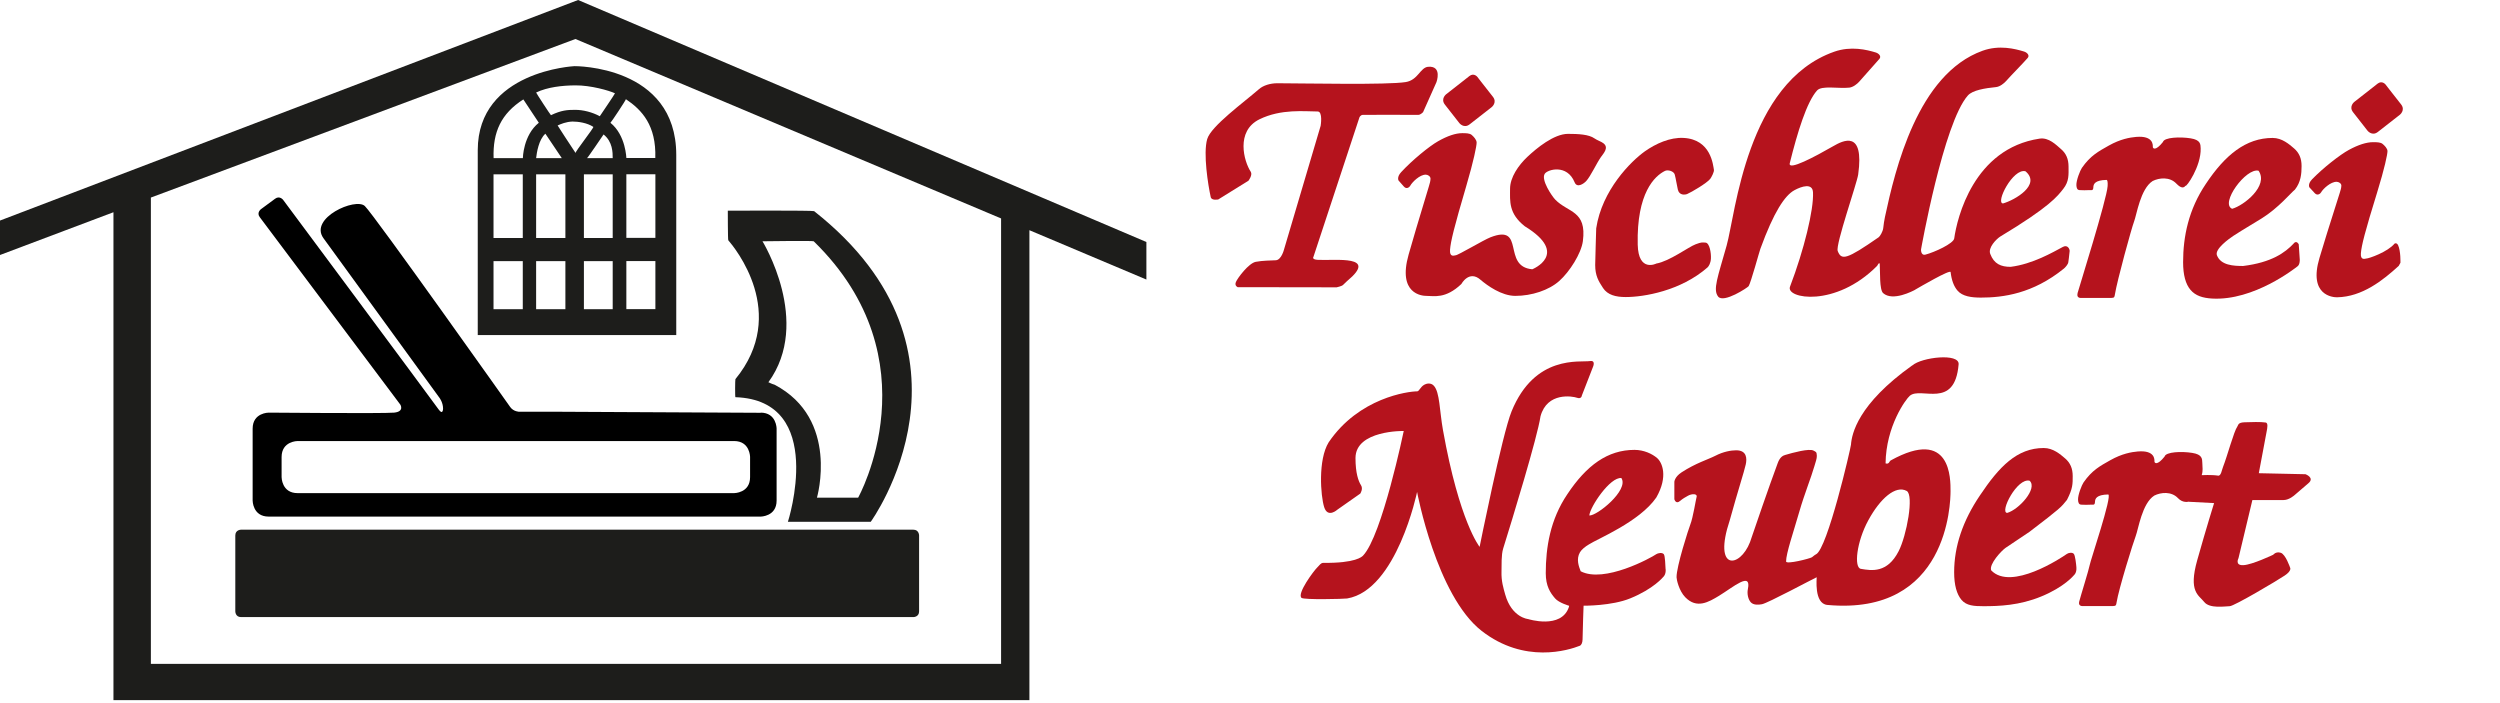
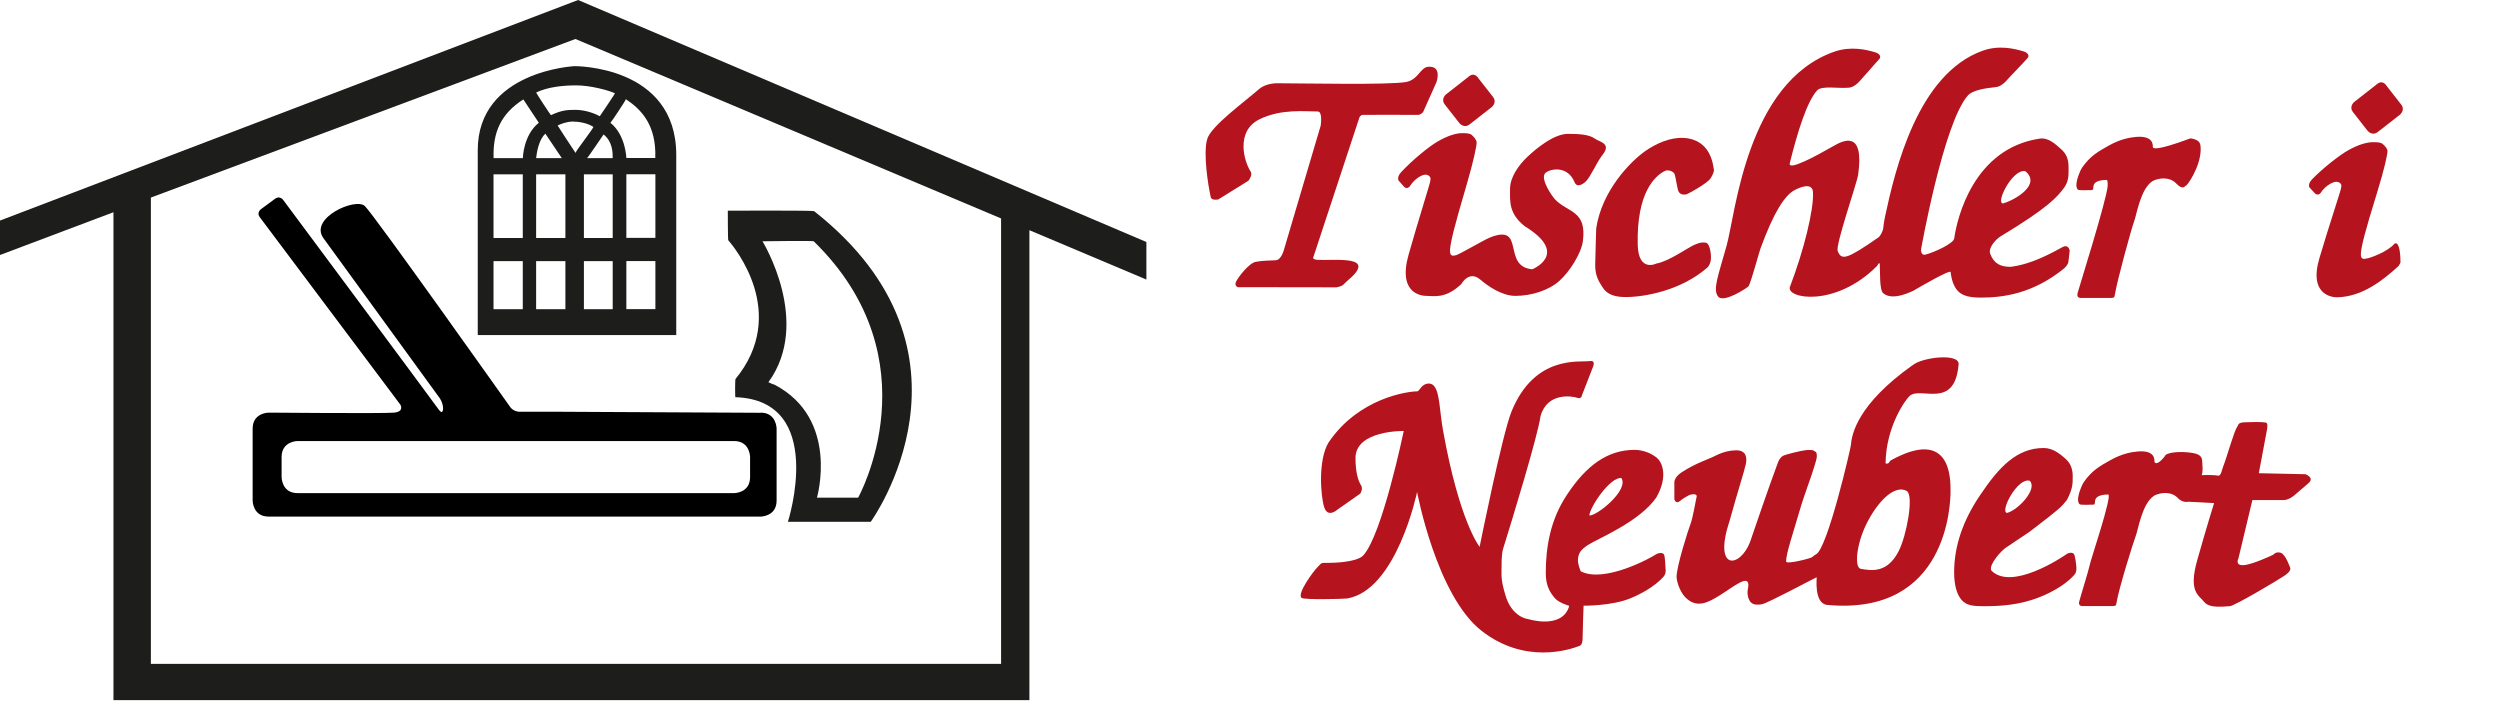
<svg xmlns="http://www.w3.org/2000/svg" width="512" height="144" viewBox="0 0 512 144" fill="none">
  <g clip-path="url(#clip0_1901_2)">
    <path d="M205.022 135.958H30.9V40.461L117.849 7.986L205.022 44.736V135.958ZM234.765 49.556L118.395 0L0 45.169V52.224L23.235 43.466V143.382H210.823V47.146L234.781 57.253V49.556H234.765Z" fill="#1D1D1B" />
    <mask id="mask0_1901_2" style="mask-type:luminance" maskUnits="userSpaceOnUse" x="0" y="0" width="235" height="144">
      <path d="M234.781 0H0V143.398H234.781V0Z" fill="white" />
    </mask>
    <g mask="url(#mask0_1901_2)">
-       <path d="M49.364 108.48C49.364 108.48 48.19 108.48 48.19 109.67V125.208C48.19 125.208 48.19 126.381 49.364 126.381H187.057C187.057 126.381 188.23 126.381 188.23 125.208V109.67C188.23 109.67 188.23 108.48 187.057 108.48H49.364Z" fill="#1D1D1B" />
      <path d="M155.803 84.539L115.133 84.33H106.359C106.359 84.33 105.186 84.33 104.495 83.366C104.495 83.366 76.616 43.998 74.72 42.198C72.823 40.398 63.279 44.656 66.235 48.77C71.393 55.84 90.049 81.534 90.049 81.534C90.049 81.534 90.74 82.482 90.74 83.671C90.74 83.671 90.74 85.134 89.824 83.848C88.169 81.518 57.992 40.944 57.992 40.944C57.992 40.944 57.285 39.996 56.337 40.703L53.444 42.84C53.444 42.84 52.496 43.548 53.203 44.48L81.999 82.884C81.999 82.884 82.867 84.298 80.713 84.507C78.544 84.716 55.019 84.507 55.019 84.507C55.019 84.507 51.741 84.507 51.741 87.785V102.52C51.741 102.52 51.741 105.798 55.019 105.798H155.771C155.771 105.798 159.049 105.798 159.049 102.52V87.785C159.049 87.785 159.049 84.507 155.771 84.507L155.803 84.539ZM153.617 97.716C153.617 100.993 150.339 100.993 150.339 100.993H60.949C57.671 100.993 57.671 97.716 57.671 97.716V93.602C57.671 90.324 60.949 90.324 60.949 90.324H150.339C153.617 90.324 153.617 93.602 153.617 93.602V97.716Z" fill="black" />
      <path d="M134.223 63.312H128.277V53.462H134.223V63.312ZM134.223 48.722H128.277V35.69H134.223V48.722ZM134.223 32.364H128.277C128.277 32.476 128.197 27.704 125.015 25.149C125.079 25.197 128.277 20.376 128.181 20.312C131.491 22.529 134.415 25.695 134.206 32.364M122.83 23.799C121.367 23.012 119.471 22.481 117.752 22.497C116.225 22.497 114.988 22.562 112.835 23.59C112.787 23.622 109.75 18.978 109.798 18.946C112.128 17.837 115.133 17.5 117.816 17.484C120.95 17.452 124.758 18.544 125.947 19.107C126.011 19.139 122.83 23.799 122.83 23.815M110.36 25.133C107.147 27.688 107.082 32.38 107.082 32.38C102.776 32.38 101.089 32.396 101.089 32.38C100.912 27.029 102.631 23.269 107.179 20.36C107.195 20.36 110.344 25.149 110.344 25.133M101.073 35.706H107.066V48.738H101.073V35.706ZM101.073 53.478H107.066V63.328H101.073V53.478ZM109.798 35.706H115.792V48.738H109.798V35.706ZM109.798 53.478H115.792V63.328H109.798V53.478ZM115.069 32.38C110.328 32.38 109.798 32.412 109.798 32.38C109.927 31.255 110.328 28.587 111.694 27.382C111.694 27.382 115.069 32.38 115.052 32.38M114.201 25.695C114.892 25.39 115.904 24.94 117.254 24.892C118.395 24.892 120.259 25.149 121.512 25.984C121.705 26.113 117.736 31.11 117.881 31.335C116.997 30.017 114.185 25.711 114.201 25.695ZM123.601 27.527C125.481 29.021 125.481 31.239 125.481 32.38C125.449 32.38 122.155 32.38 120.227 32.38C120.339 32.38 123.617 27.527 123.617 27.527M119.584 35.706H125.481V48.738H119.584V35.706ZM119.584 53.478H125.481V63.328H119.584V53.478ZM138.497 68.615V31.721C138.497 13.338 117.656 13.547 117.656 13.547C117.656 13.547 97.843 14.495 97.843 30.757V68.615H138.497Z" fill="#1D1D1B" />
      <path d="M175.745 101.927H167.309C167.309 101.927 172.017 85.81 158.632 78.788C157.957 78.611 157.362 78.241 157.362 78.29C166.345 65.965 156.157 49.414 156.157 49.414C156.157 49.414 166.505 49.269 166.65 49.414C191.541 73.694 175.745 101.927 175.745 101.927ZM166.73 43.243C166.505 43.067 149.055 43.147 149.055 43.147C149.055 43.147 149.055 49.109 149.151 49.205C150.421 50.667 161.637 64.197 150.613 77.647C150.549 77.711 150.517 81.343 150.613 81.343C169.382 81.985 161.363 106.86 161.363 106.86H178.332C178.332 106.86 203.496 72.216 166.73 43.243Z" fill="#1D1D1B" />
    </g>
-     <path d="M447.902 102.486C448.111 102.165 447.886 102.406 447.902 102.486C447.966 102.823 449.702 100.493 450.554 97.762Z" fill="#B5131D" />
-     <path d="M462.557 34.967C464.662 38.052 459.536 42.101 457.142 42.76C454.587 41.684 460.002 34.292 462.557 34.967ZM469.772 49.846C467.988 51.743 465.224 53.751 459.391 54.474C457.415 54.474 454.812 54.346 454.024 52.273C453.542 50.987 456.579 48.85 457.367 48.32C459.038 47.211 463.055 44.849 463.232 44.704C466.654 42.567 469.209 39.45 469.997 38.839C471.218 37.297 471.363 35.593 471.363 34.003C471.363 32.412 470.848 31.287 469.836 30.403C468.824 29.535 467.361 28.25 465.433 28.25C459.954 28.25 455.679 31.753 451.743 37.682C448.223 42.905 447.099 48.432 447.099 53.703C447.099 56.306 447.613 58.202 448.625 59.375C449.638 60.564 451.1 61.03 453.028 61.143C461.593 61.641 470.077 54.892 470.559 54.523C471.041 54.153 470.993 53.173 470.993 53.173L470.784 50.039C470.784 50.039 470.382 49.172 469.772 49.814" fill="#B5131D" />
    <path d="M490.404 49.894C488.973 51.614 485.149 52.947 484.619 52.947C484.426 52.947 483.381 53.429 483.51 51.855C483.639 50.264 484.33 47.516 486.836 39.417C488.363 34.468 488.957 31.608 488.957 30.949C488.957 30.403 488.331 29.776 487.929 29.455C487.527 29.133 486.772 29.117 486.017 29.117C484.651 29.117 482.98 29.648 481.035 30.708C479.252 31.672 475.765 34.388 473.499 36.734C472.567 37.714 472.969 38.373 472.969 38.373C472.969 38.373 473.74 39.224 474.062 39.562C474.656 40.189 475.251 39.61 475.363 39.385C475.749 38.694 477.324 37.2 478.545 37.232C478.963 37.232 479.509 37.553 479.509 38.003C479.509 38.405 479.364 38.951 479.188 39.482C476.954 46.455 475.797 50.264 475.026 52.835C472.728 60.548 477.822 60.901 478.641 60.885C483.799 60.789 488.025 57.398 491.255 54.458L491.609 53.815C491.609 53.815 491.689 51.405 491.127 50.215C490.902 49.749 490.516 49.766 490.387 49.91" fill="#B5131D" />
-     <path d="M425.486 60.096C425.245 61.012 426.065 61.012 426.065 61.012H432.428C433.022 61.012 433.055 60.788 433.119 60.37C433.601 57.381 436.574 46.615 437.056 45.377C437.602 43.98 438.341 38.693 440.864 37.07C442.214 36.395 444.367 36.17 445.717 37.6C446.761 38.693 447.308 38.452 447.581 38.034C447.79 37.713 447.565 37.954 447.581 38.034C447.677 38.5 450.811 34.081 450.698 30.385C450.666 29.55 450.698 28.65 448.625 28.328C446.536 27.991 443.226 28.104 442.969 29.084C441.443 30.996 440.896 30.418 440.896 30.08C440.896 29.743 441.057 27.734 437.474 28.039C436.204 28.152 434.26 28.473 431.866 29.823C429.761 31.012 428.121 31.864 426.37 34.386C426.016 34.901 425.197 36.941 425.245 37.938C425.277 38.5 425.39 38.902 425.904 38.934C426.466 38.966 427.302 38.982 427.913 38.934C428.298 38.918 428.684 39.127 428.716 38.371C428.732 37.729 428.989 36.893 431.432 36.845C431.624 36.893 431.689 37.375 431.641 38.114C431.496 40.75 425.711 59.164 425.47 60.081" fill="#B5131D" />
+     <path d="M425.486 60.096C425.245 61.012 426.065 61.012 426.065 61.012H432.428C433.022 61.012 433.055 60.788 433.119 60.37C433.601 57.381 436.574 46.615 437.056 45.377C437.602 43.98 438.341 38.693 440.864 37.07C442.214 36.395 444.367 36.17 445.717 37.6C446.761 38.693 447.308 38.452 447.581 38.034C447.79 37.713 447.565 37.954 447.581 38.034C447.677 38.5 450.811 34.081 450.698 30.385C450.666 29.55 450.698 28.65 448.625 28.328C441.443 30.996 440.896 30.418 440.896 30.08C440.896 29.743 441.057 27.734 437.474 28.039C436.204 28.152 434.26 28.473 431.866 29.823C429.761 31.012 428.121 31.864 426.37 34.386C426.016 34.901 425.197 36.941 425.245 37.938C425.277 38.5 425.39 38.902 425.904 38.934C426.466 38.966 427.302 38.982 427.913 38.934C428.298 38.918 428.684 39.127 428.716 38.371C428.732 37.729 428.989 36.893 431.432 36.845C431.624 36.893 431.689 37.375 431.641 38.114C431.496 40.75 425.711 59.164 425.47 60.081" fill="#B5131D" />
    <path d="M491.48 23.509C491.48 23.509 492.685 22.577 491.737 21.372L489.279 18.238L488.572 17.322C488.572 17.322 487.865 16.407 486.933 17.13L486.017 17.853L482.176 20.858C482.176 20.858 480.971 21.79 481.919 22.995L484.86 26.755C484.86 26.755 485.792 27.96 486.997 27.012L491.48 23.509Z" fill="#B5131D" />
    <path d="M305.484 21.95C305.484 21.95 306.689 21.018 305.741 19.813L303.283 16.68L302.576 15.764C302.576 15.764 301.869 14.848 300.937 15.571L300.021 16.294L296.18 19.299C296.18 19.299 294.975 20.231 295.923 21.436L298.864 25.196C298.864 25.196 299.796 26.401 301.001 25.453L305.484 21.95Z" fill="#B5131D" />
    <path d="M298.077 52.289C297.884 52.289 296.839 52.803 296.968 51.132C297.096 49.461 297.787 46.584 300.294 38.084C301.821 32.894 302.415 29.889 302.415 29.198C302.415 28.619 301.788 27.96 301.387 27.623C300.985 27.286 300.23 27.27 299.475 27.27C298.109 27.27 296.438 27.832 294.493 28.941C292.71 29.953 289.223 32.797 286.957 35.256C286.009 36.284 286.427 36.975 286.427 36.975C286.427 36.975 287.198 37.859 287.519 38.212C288.114 38.871 288.708 38.261 288.821 38.036C289.207 37.312 290.781 35.738 292.003 35.77C292.42 35.77 292.967 36.107 292.967 36.589C292.967 37.023 292.822 37.586 292.645 38.132C290.412 45.459 289.255 49.428 288.483 52.144C286.186 60.243 291.279 60.596 292.099 60.596C293.69 60.596 296.036 61.255 299.282 58.17C299.282 58.17 300.873 55.213 303.235 57.318C304.6 58.475 307.509 60.596 310.337 60.596C313.695 60.596 317.214 59.439 319.336 57.543C321.473 55.647 323.835 51.903 324.172 49.396C325.008 43.065 321.119 43.595 318.5 40.864C317.825 40.157 315.559 36.831 316.363 35.593C316.941 34.693 320.942 33.552 322.485 37.345C322.983 38.566 324.349 37.634 324.863 37.072C325.763 36.091 327 33.392 327.868 32.17C328.463 31.335 329.523 30.226 328.382 29.342C327.964 29.005 327.065 28.716 326.55 28.346C325.41 27.527 323.24 27.414 321.135 27.414C318.243 27.414 314.692 30.355 312.828 32.106C310.964 33.858 309.26 36.332 309.26 38.662C309.26 41.217 308.939 43.708 312.281 46.343C321.569 52.032 313.808 55.149 313.808 55.149C307.525 54.587 312.506 45.781 305.259 48.593C303.813 49.155 298.607 52.289 298.093 52.289" fill="#B5131D" />
    <path d="M326.695 54.279C326.695 56.448 327.37 57.573 328.302 58.987C329.234 60.401 330.889 60.835 332.946 60.835C336.658 60.835 344.194 59.582 349.69 54.777C349.947 54.552 350.349 53.893 350.397 52.961C350.461 51.869 350.14 49.699 349.256 49.683C348.565 49.667 348.565 49.539 347.247 50.037C345.817 50.567 341.912 53.508 339.213 53.974C339.213 53.974 335.533 55.854 335.405 50.101C335.164 39.48 338.892 36.025 340.997 34.996C341.591 34.707 342.812 35.061 342.989 35.752C343.23 36.635 343.391 37.857 343.616 38.805C343.905 40.09 345.126 39.897 345.528 39.737C346.412 39.367 349.593 37.487 350.252 36.635C350.509 36.298 351.104 35.173 351.007 34.755C350.831 33.855 350.445 28.553 344.805 28.247C342.025 28.087 339.1 29.421 336.867 30.995C334.023 33.02 328.077 38.933 326.904 46.759C326.904 46.759 326.695 53.524 326.695 54.279Z" fill="#B5131D" />
    <path d="M423.269 113.463C422.224 114.202 411.876 121.096 407.794 116.805C407.312 115.52 409.964 112.724 410.751 112.193C412.422 111.085 415.427 109.076 415.62 108.931C421.967 104.095 422.128 103.87 423.317 102.375C424.522 100.029 424.49 99.097 424.49 97.507C424.49 95.916 423.976 94.791 422.963 93.907C421.951 93.039 420.489 91.754 418.561 91.754C413.081 91.754 409.433 95.562 405.481 101.476C401.961 106.682 400.21 111.92 400.21 117.191C400.21 119.794 400.724 121.69 401.736 122.879C402.749 124.052 404.275 124.149 406.204 124.149C409.401 124.149 413.563 124.004 418.014 122.172C422.787 120.228 424.731 117.817 424.731 117.817C424.731 117.817 425.342 117.368 425.245 116.178C425.197 115.536 425.004 113.752 424.715 113.431C424.377 113.045 423.59 113.222 423.269 113.463ZM415.668 98.455C417.371 100.045 413.467 104.368 411.072 105.043C409.45 104.979 413.113 97.78 415.668 98.455Z" fill="#B5131D" />
    <path d="M390.488 100.544C392.014 101.38 390.488 109.703 388.833 112.901C386.519 117.4 383.337 116.886 381.104 116.5C379.658 116.259 380.204 111.005 382.63 106.554C385.041 102.103 388.222 99.307 390.488 100.544ZM391.629 74.834C380.477 82.772 379.24 88.862 379.079 91.08C379.015 91.835 374.258 112.435 371.912 113.528C371.607 113.672 371.366 113.929 371.093 114.122C370.691 114.395 365.79 115.649 365.79 114.99C365.79 113.335 367.268 109.061 368.522 104.722C369.518 101.251 370.916 97.812 371.575 95.515C371.832 94.647 372.105 93.908 372.089 93.361C372.057 92.478 371.896 92.574 371.446 92.301C370.579 91.771 367.14 92.719 365.629 93.169C365.244 93.281 364.537 93.522 364.055 94.904C363.605 96.157 362.448 99.162 358.399 111.037C356.326 116.372 350.766 117.015 354.253 106.554C355.956 100.383 357.193 96.656 357.531 95.113C357.788 93.94 357.788 92.221 355.57 92.221C354.558 92.221 352.967 92.478 351.296 93.345C349.818 94.1 347.295 94.84 344.387 96.736C342.956 97.668 342.908 98.68 342.908 98.68V102.231C342.908 102.231 343.197 103.356 344.065 102.601C344.644 102.103 345.19 101.814 345.704 101.524C346.443 101.107 347.745 101.01 347.44 101.878C347.327 102.215 346.733 106.024 346.17 107.438C345.849 108.225 343.31 116.083 343.358 118.236C343.358 118.654 343.84 120.984 345.142 122.317C347.504 124.744 349.914 123.314 352.067 122.012C354.992 120.228 358.736 116.95 357.965 120.646C357.756 121.659 358.045 122.799 358.575 123.362C359.106 123.924 360.086 123.892 360.841 123.747C362.046 123.523 371.093 118.654 372.057 118.22C372.105 118.3 371.446 123.635 374.242 123.892C398.956 126.158 399.47 103.003 399.47 100.592C399.47 98.182 399.647 87.416 387.226 94.293C386.888 94.486 386.921 95.129 386.165 94.904C386.246 87.271 390.327 81.728 391.131 81.053C393.412 79.108 400.354 83.977 401.125 74.609C401.318 72.247 393.541 73.163 391.661 74.834" fill="#B5131D" />
    <path d="M448.255 102.762L453.445 103.035C453.445 103.035 451.822 108.225 449.991 114.733C448.159 121.241 450.296 121.851 451.421 123.282C452.546 124.712 455.759 124.149 456.643 124.149C457.527 124.149 466.365 118.911 467.891 117.882C469.418 116.87 469.016 116.26 469.016 116.26C469.016 116.26 468.1 113.512 467.088 113.206C466.075 112.901 465.561 113.608 465.561 113.608C465.561 113.608 461.287 115.649 459.455 115.745C457.623 115.842 458.443 114.315 458.443 114.315L461.287 102.408H467.698C468.823 102.408 469.932 101.396 469.932 101.396C469.932 101.396 471.459 100.078 472.776 98.953C474.094 97.829 472.166 97.122 472.166 97.122L462.605 96.913C462.605 96.913 463.826 90.501 464.228 88.268C464.34 87.673 464.549 86.629 464.019 86.532C463.071 86.372 460.998 86.436 459.68 86.484C458.314 86.532 458.427 87.046 458.218 87.336C457.495 88.332 456.177 93.345 455.277 95.627C455.02 96.254 454.876 97.507 454.265 97.411C452.947 97.202 450.907 97.314 450.907 97.314C451.212 96.35 451.051 95.772 451.035 94.808C451.003 93.972 451.035 93.072 448.962 92.751C446.873 92.413 443.563 92.51 443.306 93.506C441.779 95.418 441.233 94.84 441.233 94.502C441.233 94.165 441.394 92.156 437.81 92.462C436.541 92.574 434.597 92.895 432.202 94.245C430.097 95.434 428.458 96.286 426.707 98.809C426.353 99.323 425.534 101.364 425.582 102.36C425.614 102.922 425.727 103.324 426.241 103.356C426.803 103.388 427.639 103.404 428.25 103.356C428.635 103.324 429.021 103.549 429.053 102.794C429.069 102.151 429.326 101.316 431.769 101.267C432.636 101.492 428.105 114.829 427.96 115.761C427.848 116.501 426.048 122.285 425.823 123.201C425.582 124.117 426.402 124.117 426.402 124.117H432.765C433.359 124.117 433.392 123.892 433.456 123.474C433.938 120.486 436.911 111.021 437.393 109.784C437.939 108.386 438.678 103.099 441.201 101.492C442.551 100.817 444.704 100.592 446.054 102.023C447.082 103.115 448.271 102.73 448.271 102.73" fill="#B5131D" />
    <path d="M414.816 35.077C418.094 37.841 412.614 40.99 410.22 41.665C408.597 41.601 412.261 34.402 414.816 35.077ZM392.255 59.309C393.155 58.794 399.406 55.131 399.486 55.725C399.679 57.38 400.145 58.65 400.9 59.517C401.913 60.707 403.777 60.948 405.689 60.948C410.22 60.948 416.326 60.16 422.69 55.002C422.947 54.793 423.525 54.167 423.589 53.717C423.654 53.267 423.75 52.544 423.863 51.419C423.895 51.049 423.461 50.037 422.481 50.567C420.392 51.676 416.326 54.07 411.779 54.649C409.802 54.649 408.388 54.07 407.601 51.997C407.119 50.712 408.822 48.992 409.626 48.462C419.813 42.34 421.388 40.171 422.561 38.676C423.782 37.134 423.638 35.752 423.638 34.145C423.638 32.538 423.123 31.413 422.111 30.546C421.099 29.678 419.604 28.103 417.708 28.392C404.194 30.433 400.804 44.654 400.225 48.832C400.081 49.892 396.128 51.676 394.344 52.142C393.348 52.399 393.428 51.081 393.428 51.081C393.428 51.081 398.024 25.178 403.021 19.554C403.985 18.462 406.556 18.06 408.79 17.835C409.577 17.755 410.413 17.08 410.815 16.63C411.94 15.36 414.173 13.127 415.266 11.873C415.732 11.343 415.153 10.749 414.527 10.556C412.695 9.993 409.449 9.158 406.026 10.395C392.737 15.184 388.126 34.691 386.037 44.445C385.892 45.104 385.763 46.004 385.683 46.743C385.587 47.466 385.008 48.414 384.751 48.591C378.179 53.154 377.118 53.379 376.363 51.403C375.881 50.117 380.3 37.568 380.557 35.736C381.843 26.48 377.424 28.794 375.447 29.935C371.816 32.024 366.127 35.077 366.545 33.422C368.12 27.075 370.016 20.904 372.121 18.542C373.085 17.449 376.492 18.189 378.725 17.948C379.513 17.867 380.348 17.192 380.75 16.742C381.875 15.473 383.803 13.32 384.896 12.066C385.362 11.536 384.783 10.941 384.157 10.749C382.325 10.186 379.079 9.383 375.656 10.588C357.691 16.903 355.442 43.802 353.61 50.31C351.778 56.818 350.766 59.309 351.874 60.739C352.999 62.169 357.98 58.859 358.125 58.602C358.591 57.846 360.31 51.531 360.519 50.969C363.267 43.417 365.533 40.01 367.509 38.949C368.988 38.146 371.205 37.439 371.302 39.383C371.478 42.951 369.47 51.162 366.593 58.714C365.661 61.157 375.897 63.069 384.446 54.44C384.446 54.44 384.928 53.46 384.976 54.134C385.072 55.565 384.88 59.341 385.667 60.032C387.627 61.783 391.757 59.598 392.255 59.325" fill="#B5131D" />
    <path d="M332.062 97.904C333.653 100.379 327.016 105.713 325.49 105.569C325.634 103.801 329.764 97.631 332.062 97.904ZM341.109 116.544C341.06 115.901 341.028 113.812 340.739 113.491C340.402 113.105 339.55 113.266 339.212 113.491C338.168 114.23 328.527 119.517 323.722 116.994C323.369 116.062 322.742 114.535 323.578 113.105C323.899 112.559 324.638 111.948 325.409 111.498C327.081 110.389 335.79 106.87 339.212 101.889C341.703 97.534 340.385 94.674 339.373 93.806C338.361 92.939 336.658 92.135 334.745 92.135C329.266 92.135 324.927 95.285 320.99 101.214C317.471 106.421 316.572 112.125 316.572 117.395C316.572 119.999 317.471 121.381 318.484 122.554C319.271 123.469 321.36 124.064 321.36 124.064L321.312 124.321C319.753 128.949 312.94 126.78 312.94 126.78C312.94 126.78 309.598 126.49 308.264 121.75C307.894 120.416 307.444 119.018 307.509 117.026C307.541 115.773 307.444 113.651 307.846 112.35C309.694 106.421 314.868 89.532 315.495 85.258C316.861 80.228 322.083 81.144 322.983 81.466C323.899 81.787 323.963 81 323.963 81L326.245 75.135C326.245 75.135 326.856 73.769 325.65 73.945C323.61 74.267 314.338 72.547 309.566 84.262C307.653 88.938 303.026 111.996 303.026 111.996C303.026 111.996 298.896 106.935 295.521 88.086C294.814 84.149 294.879 80.373 293.673 79.023C293.015 78.268 292.051 78.589 291.713 78.782C290.878 79.232 290.653 80.148 290.235 80.148C288.403 80.148 278.296 81.45 272.109 90.593C269.908 94.16 270.454 101.552 271.193 103.866C271.932 106.179 273.893 104.38 273.893 104.38L278.585 101.086C278.585 101.086 279.212 100.138 278.746 99.398C278.199 98.547 277.605 96.892 277.605 93.806C277.605 88.086 287.487 88.263 287.487 88.263C287.487 88.263 283.036 109.747 279.147 113.796C278.938 114.005 277.653 115.355 271.016 115.274C270.47 115.274 270.229 115.789 269.779 116.206C269.056 116.897 265.569 121.589 266.549 122.441C267.031 122.875 275.243 122.666 275.885 122.57C286.073 120.866 290.219 100.748 290.219 100.748C290.219 100.748 294.172 121.991 303.459 129.222C312.217 136.019 321.248 133.159 323.529 132.259C323.883 132.115 324.092 131.616 324.108 130.974C324.14 128.74 324.317 124.048 324.317 124.048C324.317 124.048 330.069 124.112 333.894 122.538C338.666 120.593 340.61 118.183 340.61 118.183C340.61 118.183 341.221 117.733 341.125 116.544" fill="#B5131D" />
    <path d="M253.485 58.812L273.748 58.844C273.748 58.844 274.792 58.619 275.049 58.362C275.355 58.057 275.724 57.687 275.885 57.559C282.409 52.176 273.475 53.397 269.924 53.22C268.574 53.156 268.992 52.609 268.992 52.609L278.408 24.055C278.408 24.055 278.585 23.573 279.083 23.525C279.517 23.493 287.937 23.525 290.476 23.525C290.925 23.525 291.44 22.979 291.44 22.979L294.187 16.824C294.187 16.824 295.425 13.45 292.5 13.675C290.861 13.803 290.427 16.407 287.888 16.808C284.128 17.419 267.417 17.065 261.6 17.049C260.138 17.049 258.691 17.499 257.824 18.27C254.706 20.986 247.99 25.855 247.234 28.49C246.383 31.431 247.411 37.907 247.957 40.365C248.134 41.136 249.5 40.847 249.5 40.847L255.687 37.007C255.687 37.007 256.586 35.834 256.153 35.175C254.755 33.054 253.019 26.867 257.92 24.441C262.371 22.239 267.304 22.834 269.859 22.834C270.952 22.834 270.47 25.759 270.47 25.759L262.966 51.099C262.966 51.099 262.435 53.236 261.295 53.3C260.17 53.365 258.627 53.349 257.181 53.622C255.735 53.895 253.469 56.916 253.116 57.752C252.762 58.587 253.549 58.844 253.549 58.844" fill="#B5131D" />
  </g>
  <defs>
    <clipPath id="clip0_1901_2">
      <rect width="512" height="143.398" fill="white" />
    </clipPath>
  </defs>
</svg>